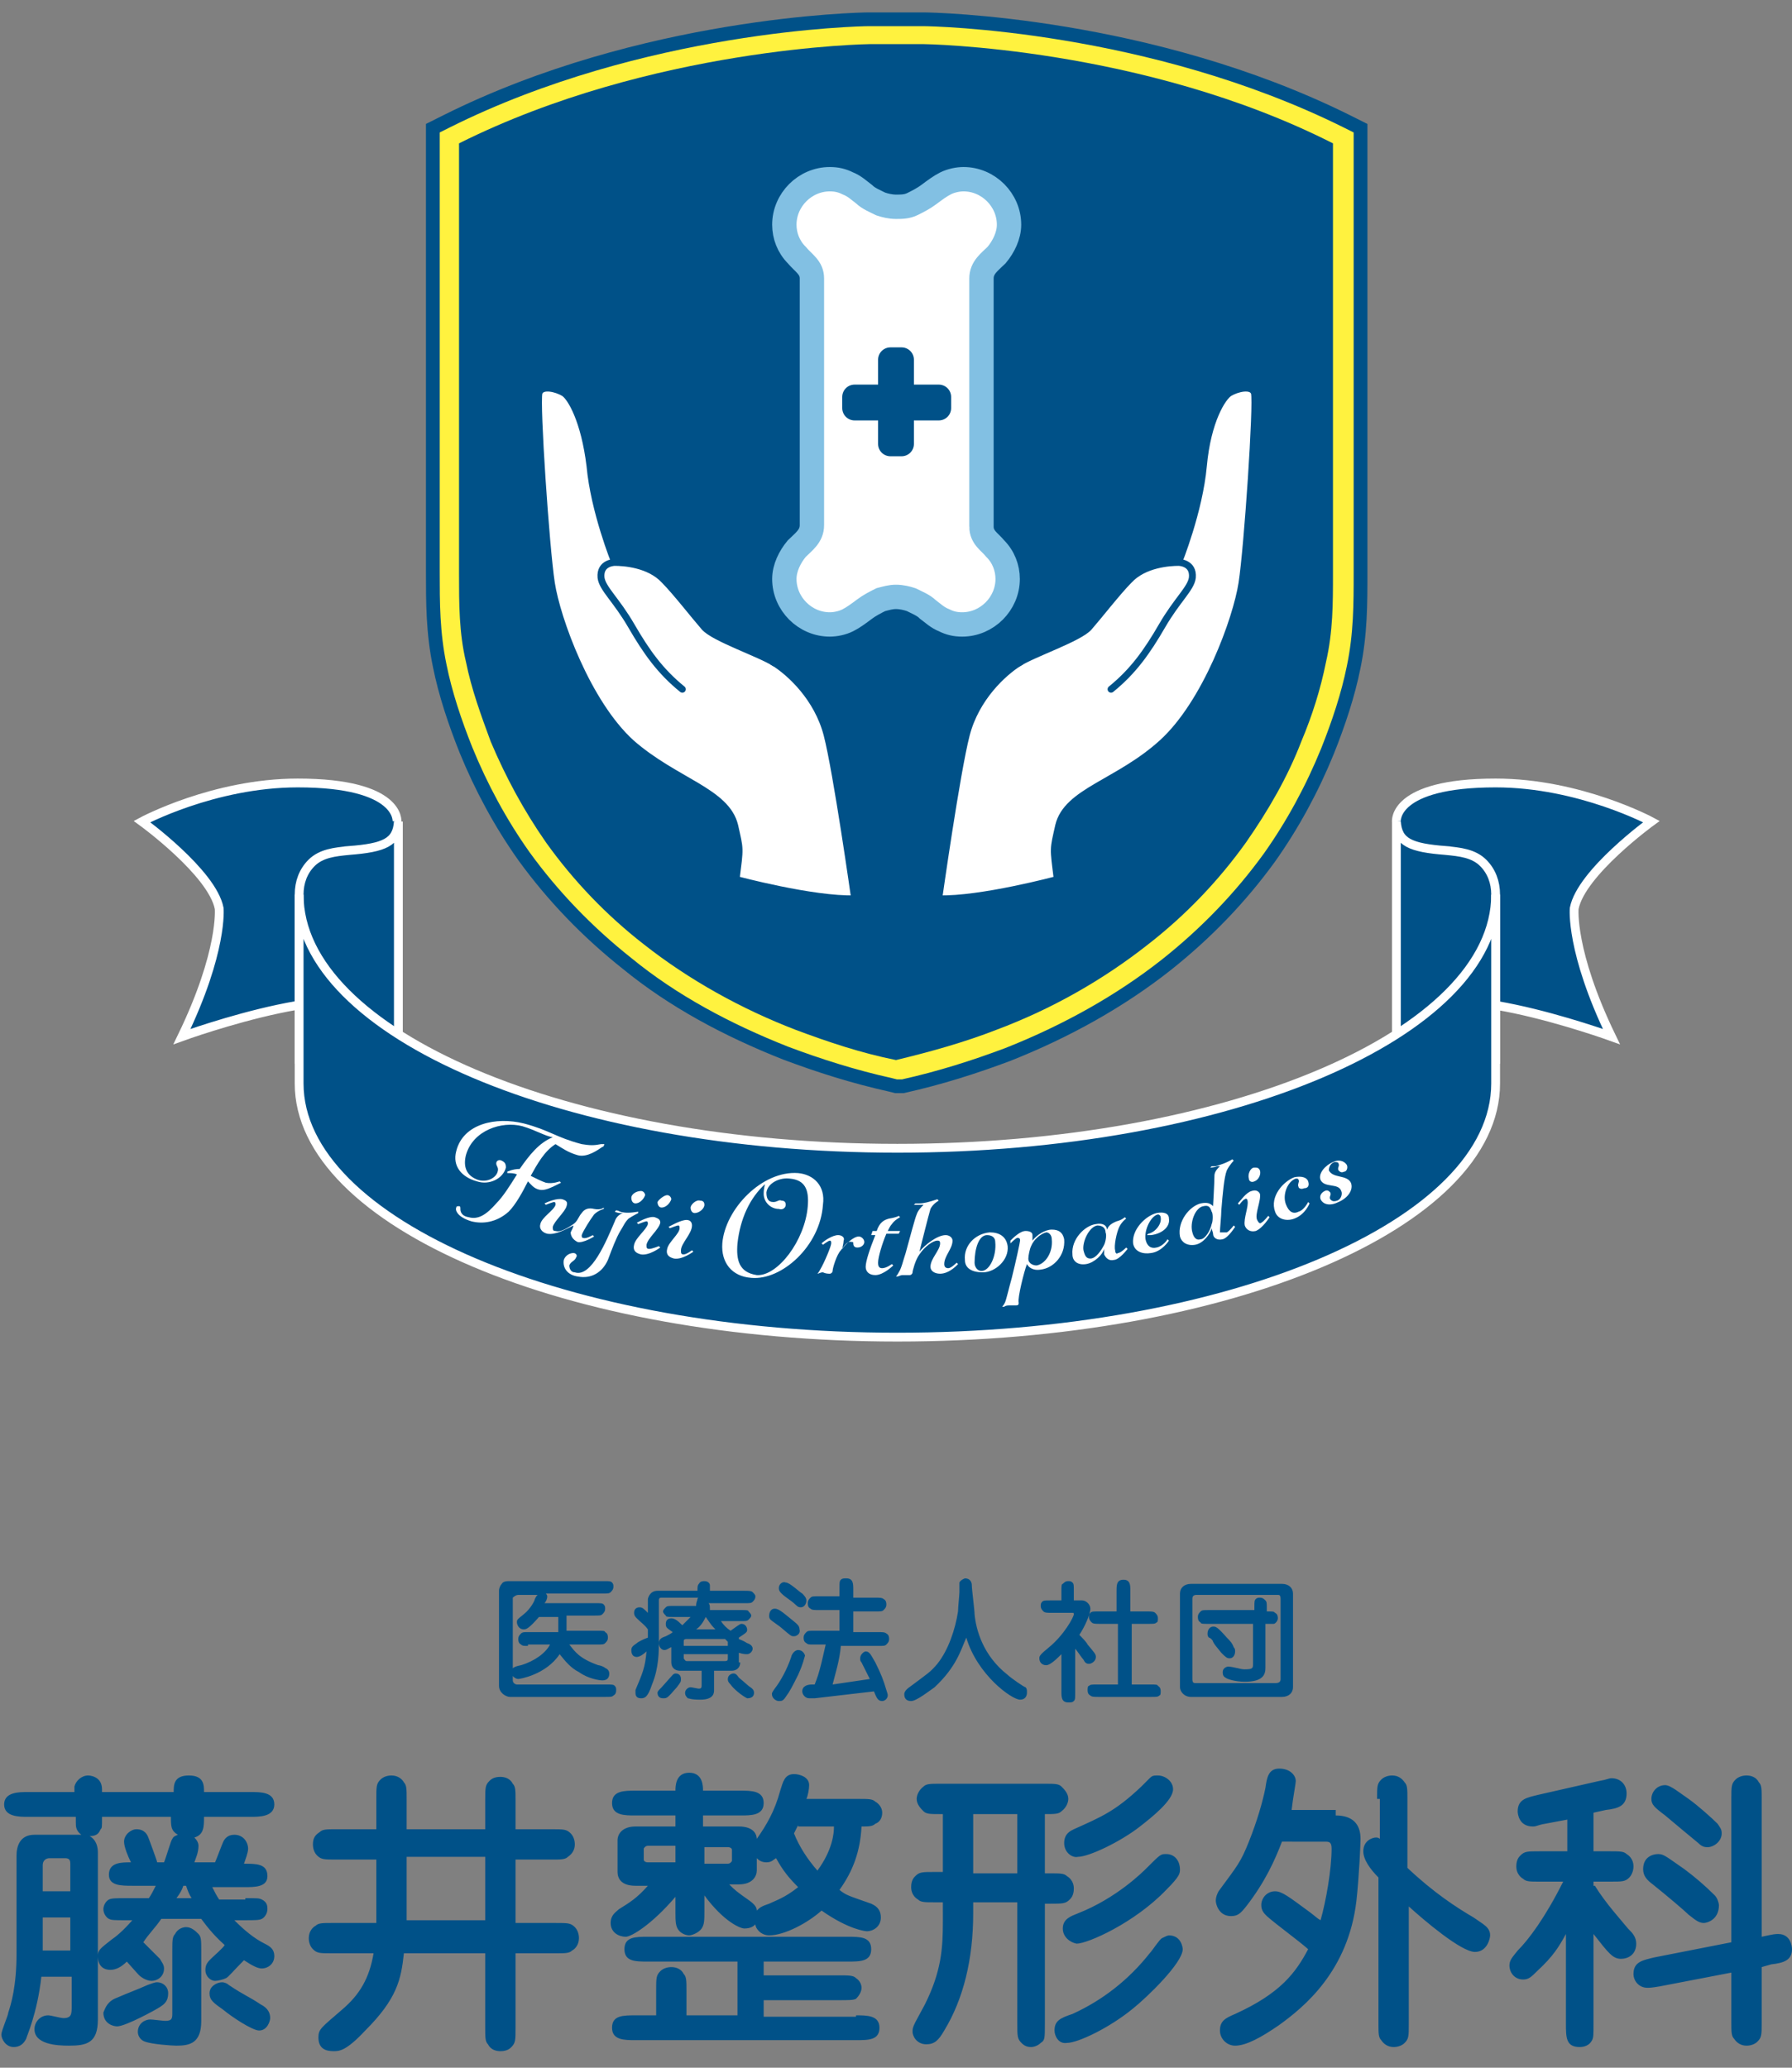
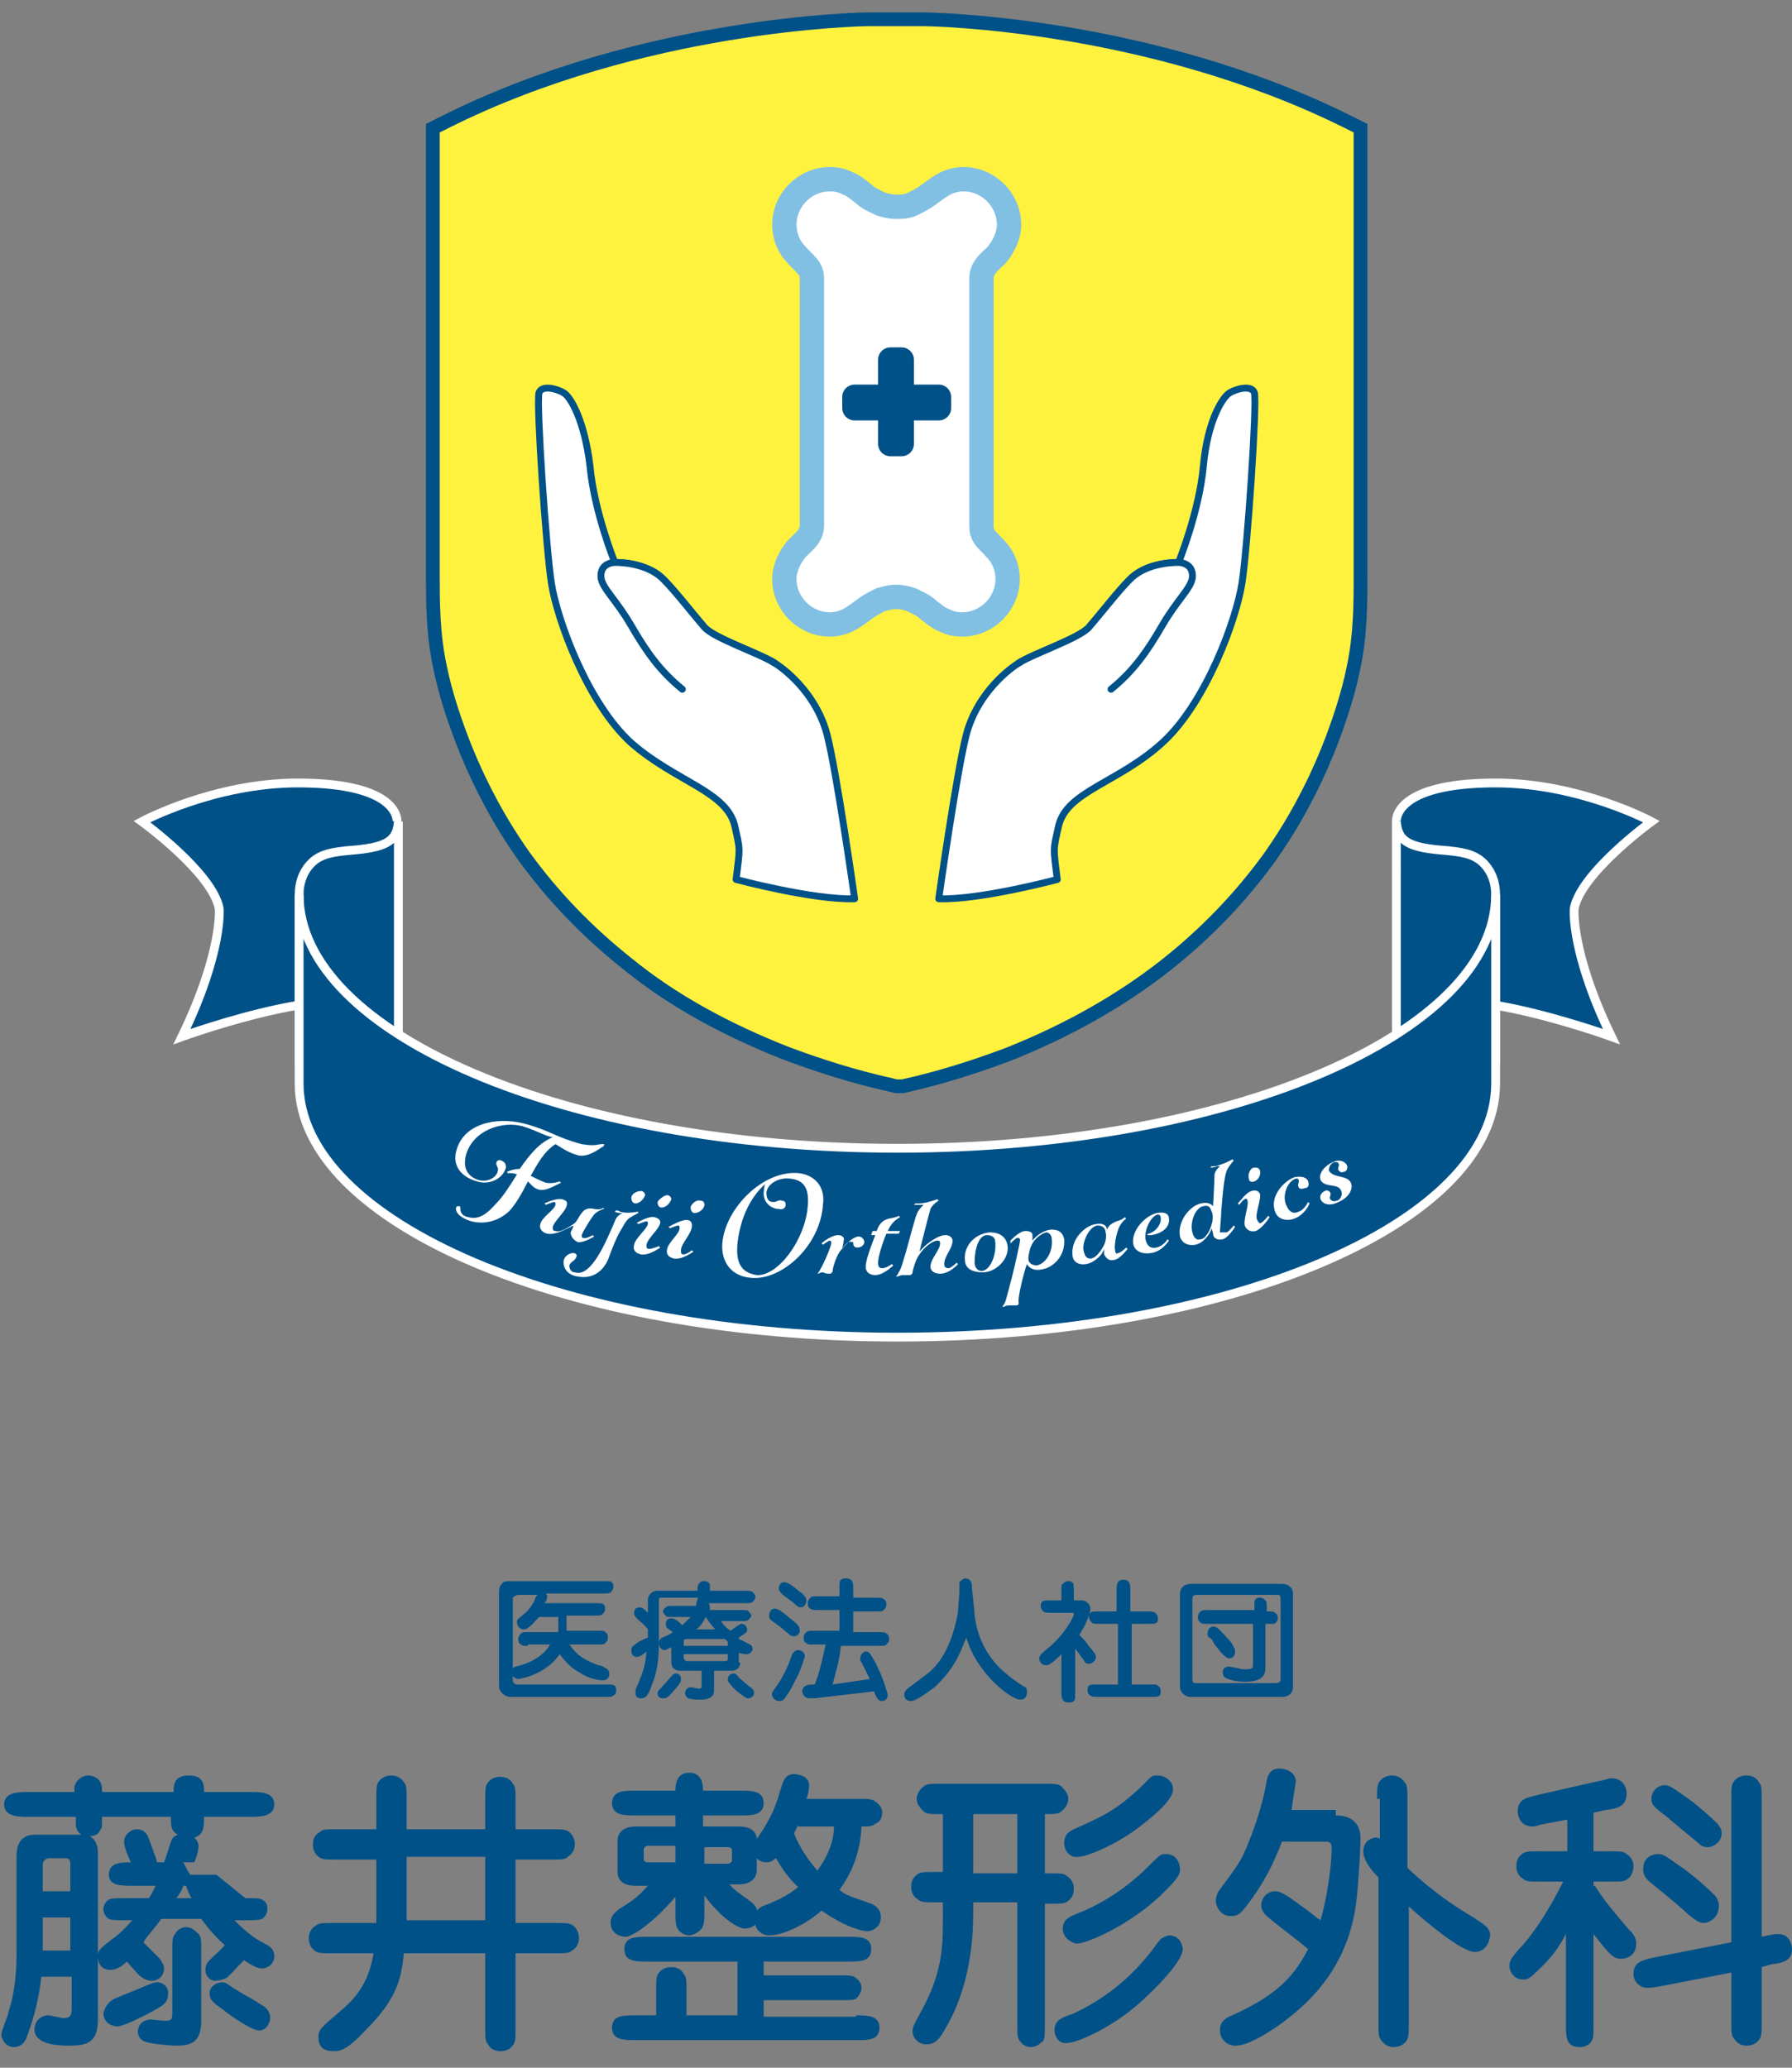
<svg xmlns="http://www.w3.org/2000/svg" version="1.1" id="レイヤー_1" x="0" y="0" viewBox="0 0 130 150" style="enable-background:new 0 0 130 150" xml:space="preserve">
  <rect x="0" y="0" width="130" height="150" fill="#808080" stroke="none" />
  <style>.st1{fill:#005188}.st2,.st4{stroke-miterlimit:10}.st2{fill:#fff;stroke:#005188;stroke-width:.5;stroke-linecap:round;stroke-linejoin:round}.st4{fill:#005188;stroke:#fff;stroke-width:.64}.st5{fill:#fff}</style>
  <path d="M64.6 78.7c-2.7-.6-5.2-1.4-7.6-2.3-4.3-1.7-8.2-3.8-11.5-6.5-2.9-2.3-5.4-4.9-7.5-7.8-1.7-2.4-3.1-5-4.2-7.7-.8-2-1.5-4.1-1.9-6.1-.5-2.4-.5-4.6-.5-6.8V9.3l1-.5c14.2-7.1 30-7.4 30.6-7.4h4c.7 0 16.4.3 30.7 7.4l1 .5v32.3c0 2.2 0 4.4-.5 6.8-.4 2-1.1 4.1-1.9 6.1-1.1 2.7-2.5 5.3-4.2 7.7-2.1 2.9-4.6 5.5-7.5 7.8-3.3 2.6-7.2 4.8-11.5 6.5-2.4.9-4.9 1.7-7.6 2.3H65l-.4-.1z" style="fill:#fff23f;stroke:#005188;stroke-width:.999;stroke-miterlimit:10" />
-   <path class="st1" d="M67 3.2h-3.9s-15.8.2-29.8 7.2v31.2c0 2.2 0 4.3.5 6.4.4 2 1.1 3.9 1.8 5.8 1.1 2.6 2.4 5 4 7.3 2 2.8 4.4 5.3 7.1 7.4 3.3 2.6 7.1 4.7 11 6.2 2.4.9 4.8 1.7 7.3 2.2 2.5-.6 5-1.3 7.3-2.2 4-1.5 7.7-3.6 11-6.2 2.7-2.1 5.1-4.6 7.1-7.4 1.6-2.3 3-4.7 4-7.3.8-1.9 1.4-3.8 1.8-5.8.5-2.2.5-4.2.5-6.4V10.4C82.9 3.4 67 3.2 67 3.2z" />
  <path class="st2" d="M62 65.2s-1.3-9.2-2-11.9c-.7-2.7-2.7-4.5-3.8-5.2-1.1-.7-4.4-1.8-5.1-2.6s-2.1-2.6-2.9-3.4c-1.1-1.2-3-1.3-3.6-1.3 0 0-1.5-3.7-1.8-7-.4-3.3-1.4-5-1.9-5.3-.5-.3-1.6-.6-1.8 0-.2.8.5 11.2.9 13.8s2.6 8.7 5.8 11.6c3.2 2.8 6.9 3.5 7.5 6 .4 1.8.4 1.5.1 3.9 0 0 5.6 1.5 8.6 1.4z" />
  <path class="st2" d="M56.2 48.1c-1.1-.7-4.4-1.8-5.1-2.6s-2.1-2.6-2.9-3.4c-1.1-1.2-3-1.3-3.6-1.3 0 0-1.1 0-1 1.1.1.8 1.1 1.6 2.2 3.5s2.1 3.3 3.7 4.6m18.6 15.2s1.3-9.2 2-11.9c.7-2.7 2.7-4.5 3.8-5.2 1.1-.7 4.4-1.8 5.1-2.6.7-.8 2.1-2.6 2.9-3.4 1.1-1.2 3-1.3 3.6-1.3 0 0 1.5-3.7 1.8-7s1.4-5 1.9-5.3c.5-.3 1.6-.6 1.8 0 .2.8-.5 11.2-.9 13.8s-2.6 8.7-5.8 11.6-6.9 3.5-7.5 6c-.4 1.8-.4 1.5-.1 3.9 0 0-5.6 1.5-8.6 1.4z" />
  <path class="st2" d="M73.9 48.1c1.1-.7 4.4-1.8 5.1-2.6.7-.8 2.1-2.6 2.9-3.4 1.1-1.2 3-1.3 3.6-1.3 0 0 1.1 0 1 1.1-.1.8-1.1 1.6-2.2 3.5s-2.1 3.3-3.7 4.6" />
  <path d="M71.2 38.2v-18c0-.8.6-1.2 1.1-1.7.5-.6.9-1.4.9-2.2 0-1.8-1.5-3.3-3.3-3.3-.4 0-.9.1-1.3.3-.4.2-.8.5-1.2.8-.4.3-.8.5-1.2.7-.4.2-.8.2-1.2.2-.4 0-.8-.1-1.1-.2-.4-.2-.9-.4-1.2-.7-.4-.3-.7-.6-1.2-.8-.4-.2-.8-.3-1.3-.3-1.8 0-3.3 1.5-3.3 3.3 0 .8.3 1.6.9 2.2.5.6 1.1.9 1.1 1.7v17.9c0 .8-.6 1.2-1.1 1.7-.5.6-.9 1.4-.9 2.2 0 1.8 1.5 3.3 3.3 3.3.4 0 .9-.1 1.3-.3.4-.2.8-.5 1.2-.8.4-.3.8-.5 1.2-.7.4-.1.7-.2 1.1-.2.4 0 .8.1 1.1.2.4.2.9.4 1.2.7.4.3.7.6 1.2.8.4.2.8.3 1.3.3 1.8 0 3.3-1.5 3.3-3.3 0-.8-.3-1.6-.9-2.2-.4-.5-1-.8-1-1.6z" style="fill:#fff;stroke:#82c0e3;stroke-width:1.767;stroke-miterlimit:10" />
  <path class="st1" d="M65.4 33.1h-.8c-.5 0-.9-.4-.9-.9v-6.1c0-.5.4-.9.9-.9h.8c.5 0 .9.4.9.9v6.1c0 .5-.4.9-.9.9z" />
-   <path class="st1" d="M61.1 29.6v-.8c0-.5.4-.9.9-.9h6.1c.5 0 .9.4.9.9v.8c0 .5-.4.9-.9.9H62c-.5 0-.9-.4-.9-.9zM17.8 137.7c.9 0 1 0 1.2.1.4.2.4.5.4.7 0 .3-.2.6-.4.7-.2.1-.5.1-1.2.1H17c.7.7 1.4 1.3 2.2 1.7.4.2.7.4.7.9 0 .6-.5.9-.9.9-.3 0-.7-.2-1.3-.6-.8.8-1.1 1.2-1.3 1.3-.2.1-.6.2-.8.2-.3 0-.7-.3-.7-.8 0-.4.2-.6.4-.8.2-.2.9-.8 1-1-.9-.8-1.4-1.5-1.7-1.9h-2.9c-.4.6-1 1.2-1.3 1.7l1.2 1.2c.1.2.3.4.3.7 0 .6-.5.9-.9.9s-.8-.3-.9-.4c-.2-.2-.8-.9-.9-1-.4.4-.8.6-1.2.6-.4 0-.9-.2-.9-1 0-.4.1-.5 1-1.2.3-.2.8-.6 1.5-1.4h-.4c-.9 0-1.1 0-1.3-.1-.2-.1-.4-.4-.4-.7 0-.3.2-.6.4-.7.2-.1.5-.1 1.3-.1h1.6c.2-.3.3-.5.5-.9H9.6c-.8 0-1.7 0-1.7-.8 0-.9.9-.9 1.6-.9-.2-.4-.5-1.1-.5-1.5 0-.5.5-.9.9-.9.6 0 .8.4.9.7 0 0 .6 1.6.6 1.7h.5c.2-.5.5-1.6.6-1.7.1-.2.2-.2.4-.3-.5-.3-.5-.6-.5-1.3h-5c0 .8 0 .8-.1.9-.1.2-.2.5-.8.5.2.1.6.4.6 1.2v12.1c0 1.7-.8 1.9-2.1 1.9-.9 0-2.5-.1-2.5-1.2 0-.5.4-1 1-1 .2 0 .9.2 1.1.2.6 0 .6-.3.6-.9v-2.1H3c-.3 2.7-1.1 4.4-1.1 4.5-.2.4-.5.6-.9.6-.6 0-.9-.6-.9-.9 0-.3.5-1.4.5-1.6.2-.6.6-1.9.6-4.3v-7.1c0-.6.2-1.5 1.3-1.5h3.4c-.4-.3-.4-.6-.4-.9v-.4H2c-.6 0-1.7 0-1.7-.9s1.1-.9 1.7-.9h3.4v-.4c.1-.4.5-.8 1-.8 0 0 1 0 1 1v.2h5.2c0-.5 0-1.2 1.1-1.2s1.1.7 1.1 1.2h3.4c.7 0 1.7 0 1.7.9s-1.1.9-1.7.9h-3.4c0 .7 0 1.3-.7 1.5.2.2.3.4.3.6 0 .5-.2.9-.3 1.2h1.5c.1-.2.5-1.3.6-1.5.1-.2.3-.5.8-.5.7 0 1 .6 1 1 0 .3-.2.8-.3 1.1.9 0 1.7 0 1.7.9 0 .8-.9.8-1.7.8h-2.3c.2.4.3.6.5.9h1.9zm-12.7-.5v-2c0-.3-.1-.4-.4-.4H3.6c-.3 0-.5.2-.5.5v1.9h2zm0 4.3v-2.4h-2v2.4h2zm3.2 3.5c1.4-.6 1.5-.6 2.4-1 .3-.1.5-.2.7-.2.4 0 .8.3.8.8 0 .6-.3.8-.6 1-.3.2-2.5 1.4-3.1 1.4-.3 0-1-.2-1-1 .1-.2.2-.7.8-1zm6.3 1.6c0 1.6-.8 1.8-1.8 1.8-.3 0-1.8-.1-2.3-.3-.3-.1-.5-.4-.5-.7 0-.6.5-.9.9-.9.2 0 .9.1 1.1.1.5 0 .5-.2.5-.6v-4.5c0-.7 0-1 .2-1.2.2-.4.6-.5.8-.5.4 0 .7.3.9.5.2.2.2.5.2 1.2v5.1zm-.7-8.9c-.2-.3-.3-.6-.4-.9h-.2c-.1.3-.2.5-.5.9h1.1zm2.2 6.1c.2 0 .4.1.5.2 1.2.8 1.4.8 2.3 1.4.6.3.7.7.7 1 0 .2-.2.9-.8.9-.5 0-2-1-2.6-1.5-.7-.5-1-.7-1-1.2 0-.4.3-.6.5-.7.2-.1.4-.1.4-.1zm19.1-11.1v-2.1c0-.9 0-1.1.3-1.4.1-.1.3-.3.8-.3.3 0 .7.1.9.5.2.2.2.5.2 1.2v2.1H40c.9 0 1.1 0 1.4.3.2.2.3.5.3.8 0 .4-.2.7-.5.9-.2.2-.5.2-1.2.2h-2.6v4.6h2.9c.9 0 1.1 0 1.4.3.2.2.3.5.3.8 0 .5-.3.8-.5.9-.2.2-.5.2-1.2.2h-2.9v5.4c0 .9 0 1.1-.3 1.4-.1.1-.3.3-.8.3-.3 0-.7-.1-.9-.5-.2-.2-.2-.5-.2-1.2v-5.4h-5.9c-.2 1.9-.5 3.3-2.8 5.6-1.4 1.5-1.9 1.5-2.3 1.5-.6 0-1.1-.2-1.1-1 0-.6.2-.7 1.7-2 1.3-1.1 2-2.3 2.3-4.1h-3c-.9 0-1.1 0-1.4-.3-.2-.2-.3-.5-.3-.8 0-.5.3-.8.5-.9.2-.2.5-.2 1.2-.2h3.2v-4.6h-2.9c-.9 0-1.1 0-1.4-.3-.2-.2-.3-.5-.3-.8 0-.5.2-.7.5-.9.2-.2.5-.2 1.2-.2h2.9v-2.2c0-.9 0-1.1.3-1.4.2-.2.5-.3.8-.3.5 0 .8.3.9.5.2.2.2.5.2 1.2v2.2h5.7zm-5.7 2.1v4.5h5.7v-4.6h-5.7zm32.8-4.3c.7 0 1 0 1.2.2.2.1.5.4.5.8s-.2.7-.5.8c-.2.2-.5.2-1 .2-.1 1.8-.6 3.2-1.6 4.6.5.4.6.4 2.3 1 .2.1.7.3.7 1s-.6 1-1 1c-.1 0-1.3-.1-3.3-1.5-1 .9-2.7 1.8-3.8 1.8-.6 0-1-.5-1-.8-.1.1-.3.3-.8.3-.3 0-1.5-.5-2.9-2.4v1.1c0 .7 0 1-.2 1.3-.2.3-.7.5-.9.5-.2 0-.5-.1-.7-.3-.3-.3-.3-.7-.3-1.4v-1.1c-1.7 2-3.2 2.9-3.6 2.9-.5 0-1.1-.3-1.1-1 0-.6.4-.8.6-1 .8-.5 1.3-.8 2.1-1.7h-.9c-1.1 0-1.3-.6-1.3-1v-2.3c0-.5.4-1 1.3-1H49v-.8h-2.9c-.8 0-1.7 0-1.7-.9s.9-.9 1.7-.9H49c0-.3 0-1.3 1-1.3s1 1 1 1.3h2.7c.8 0 1.7 0 1.7.9s-.9.9-1.7.9H51v.8h2.6c1.1 0 1.3.6 1.3.9.7-1 1.3-2 1.7-3.5.2-.6.3-1.2 1-1.2.4 0 1.1.2 1.1.8 0 .3-.1.8-.2 1h3.8zm-.2 15.7c.8 0 1.7 0 1.7.9s-.8.9-1.7.9h-16c-.8 0-1.7 0-1.7-.9s.8-.9 1.7-.9h1.5v-1.8c0-.9 0-1.1.3-1.4.2-.2.5-.3.8-.3.3 0 .7.1.9.5.2.2.2.5.2 1.2v1.8h3.7v-3.9H47c-.9 0-1.7 0-1.7-.9s.8-.9 1.7-.9h14.5c.9 0 1.7 0 1.7.9s-.8.9-1.7.9h-6.1v1h5.4c.8 0 1.1 0 1.3.2.3.2.4.5.4.7 0 .3-.2.6-.4.8-.2.1-.5.1-1.3.1h-5.4v1.2h6.7zm-13.1-11v-1.3h-2c-.2 0-.3.2-.3.2v.8c0 .1.1.2.3.2h2zm2.1-1.3v1.3h1.7c.2 0 .3-.2.3-.2v-.8c0-.1-.1-.2-.3-.2h-1.7zm3.8 1.8c0 .4-.3 1-1.3 1h-.7c.4.4.5.5 1.5 1.2.4.3.5.5.5.7.2-.2.3-.3.9-.5.4-.2 1.1-.4 2.1-1.2-.7-.7-1.1-1.2-1.6-2.1-.2.1-.3.3-.7.3-.4 0-.6-.2-.7-.3v.9zm3-3.3-.3.6c.4 1 1 1.9 1.7 2.7 1.1-1.5 1.2-2.7 1.2-3.2h-2.6zm10.6-.8h-.3c-.7 0-1 0-1.2-.2-.2-.2-.5-.5-.5-.9 0-.2.1-.6.5-.9.2-.2.5-.2 1.2-.2h7.6c.7 0 1 0 1.2.2.2.2.5.5.5.9 0 .2-.1.6-.5.9-.2.2-.5.2-1.2.2v4.3h.4c.7 0 1 0 1.2.2.5.3.5.8.5.9 0 .5-.2.7-.3.8-.3.3-.5.3-1.4.3h-.4v8.7c0 1.1 0 1.2-.3 1.4-.2.2-.5.3-.7.3-.3 0-.5-.1-.7-.3-.3-.3-.3-.5-.3-1.4V138h-3.2v.8c0 3.3-.7 6.2-2.1 8.5-.4.7-.7 1-1.3 1-.7 0-1-.6-1-.9 0-.2 0-.3.2-.7.1-.2.6-1.1.7-1.3 1.2-2.4 1.3-4.1 1.3-6V138h-.6c-.7 0-1 0-1.2-.2-.5-.3-.5-.8-.5-.9 0-.5.2-.7.3-.8.3-.3.5-.3 1.4-.3h.6v-4.2zm5.3 0h-3.2v4.3h3.2v-4.3zm2.7 15.7c0-.7.4-.9 1.3-1.2 2.2-1 4.1-2.5 5.6-4.4.2-.2.7-1 .9-1.1.2-.1.4-.2.5-.2.9 0 1 .9 1 1 0 1-2.6 3.5-3.6 4.3-1.7 1.4-4 2.5-4.8 2.5-.6.1-.9-.5-.9-.9zm.6-7.4c0-.7.6-.9 1.1-1.1 2.8-1.1 4.7-3 5-3.3 1-1 1-1 1.4-1 .7 0 1 .6 1 1.1 0 .3 0 .5-1 1.5-2.3 2.4-5.7 3.9-6.5 3.9-.5-.1-1-.5-1-1.1zm.1-6.2c0-.7.5-.9.7-1 2-.9 3-1.3 4.9-3.1l.6-.6c.2-.2.3-.2.6-.2.5 0 1.1.4 1.1 1 0 .8-1.5 2-2.4 2.7-1.4 1.1-3.7 2.2-4.5 2.2-.4.1-1-.3-1-1zm19.7-2c1.2 0 1.8.6 1.8 1.7 0 .3-.1 2.7-.3 4.5-.6 5.1-3.8 7.7-5.6 9-1.3.9-2.4 1.5-3.2 1.5-.6 0-1.1-.5-1.1-1.1 0-.7.4-.9 1.1-1.2 3.3-1.5 4.4-3 5.3-4.7-.8-.7-2.2-1.7-3-2.4-.2-.2-.4-.4-.4-.8 0-.5.4-1 1-1 .5 0 1 .4 2.5 1.5.4.3.6.5.8.6.4-1.4.8-3.7.8-5.2 0-.5-.2-.5-.5-.5H93c-.5 1.3-1.2 2.9-2.6 4.7-.4.5-.6.7-1.1.7-.9 0-1.1-.9-1.1-1.1 0-.3.1-.5.2-.7 1.4-1.9 1.6-2.1 2.2-3.6.6-1.5 1-2.9 1.2-3.9.1-.7.2-1.4 1-1.4s1.2.5 1.2.9c0 .2-.2 1.2-.3 2.1h3.2zm3-1.2c0-.9 0-1.1.3-1.4.2-.2.5-.3.8-.3.4 0 .7.2.9.5.2.2.2.5.2 1.2v5c1.9 1.8 3.6 2.9 4.8 3.6.7.5 1.2.7 1.2 1.3 0 .2-.2 1.2-1.1 1.2-1 0-3.7-2.3-4.8-3.3v8.5c0 .9 0 1.1-.3 1.4-.2.2-.5.3-.8.3-.4 0-.7-.2-.9-.5-.2-.2-.2-.5-.2-1.2v-10.6c-.6-.6-1.1-1.3-1.1-1.9 0-.8.7-1 .9-1 .1 0 .2 0 .3.1v-2.9zm15.8 6.3c.8 1.3 2 2.6 2.4 3.1.3.3.6.6.6 1.1 0 .8-.6 1.1-1.1 1.1-.6 0-.9-.4-2-1.8v6.5c0 .8 0 1-.1 1.2-.2.4-.6.5-.9.5-1 0-1-.7-1-1.7v-6.5c-.5.9-.9 1.6-2.1 2.7-.4.4-.6.6-1 .6-.7 0-1-.6-1-1s.2-.6.6-1.1c.8-.8 2-2.4 3.3-5h-1.7c-.7 0-1 0-1.2-.2-.5-.3-.5-.8-.5-.9 0-.5.2-.7.3-.8.3-.3.5-.3 1.4-.3h2V132l-1.6.3c-.6.1-.6.2-.9.2-1 0-1.1-.9-1.1-1.1 0-.9.7-1 1.5-1.2l4.4-1c.6-.1.7-.2.9-.2.7 0 1.1.5 1.1 1.1 0 .9-.6 1.1-1.5 1.2l-.9.2v2.8h1.2c.7 0 1 0 1.2.2.5.3.5.8.5.9 0 .4-.2.7-.3.8-.3.3-.5.3-1.4.3h-1.2v.3zm12.1 5.9v4c0 .9 0 1.1-.3 1.4-.2.2-.5.3-.8.3-.4 0-.7-.2-.9-.5-.2-.2-.2-.5-.2-1.2v-3.6l-5.2 1c-.6.1-.7.1-.9.1-.6 0-1-.5-1-1 0-.9.7-1 1.5-1.2l5.6-1.1v-10.4c0-.9 0-1.1.3-1.4.2-.2.5-.3.8-.3.3 0 .7.1.9.5.2.2.2.5.2 1.2v10c.9-.2 1-.2 1.2-.2.9 0 1 .9 1 1.1 0 .8-.6 1-1.5 1.1l-.7.2zm-4.2-3.2c-.4 0-.7-.3-1.1-.6-.3-.3-1.6-1.4-2.6-2.2-.4-.3-.7-.6-.7-1.1 0-.9.7-1.1 1.1-1.1.4 0 .6.2 1.9 1.1.8.6 1.5 1.2 2.2 1.9.2.2.3.6.3.7 0 1.1-.9 1.3-1.1 1.3zm.3-5.5c-.2 0-.4 0-.7-.3-1.1-.9-1.2-1-2.4-2-.8-.6-1-.8-1-1.2 0-.5.4-1 1-1 .4 0 1.1.6 1.7 1 .7.5 1.7 1.4 2.1 1.8.2.3.3.4.3.7 0 .6-.6 1-1 1zm-85.6-14.6c-.3 0-.4 0-.5-.1-.2-.1-.2-.3-.2-.4 0-.2.1-.3.2-.4.1-.1.2-.1.5-.1h2.2v-1.1h-1.4c-.7.8-.9.9-1.1.9-.4 0-.5-.4-.5-.5 0-.2 0-.2.5-.6.5-.4.8-1 .8-1.1.1-.2.1-.2.2-.3h-1.4c-.2 0-.4.2-.4.2v6c0 .2.2.3.3.3H44c.4 0 .5 0 .6.1.1.1.1.2.1.3 0 .1 0 .3-.2.4-.1.1-.2.1-.6.1H37c-.3 0-.8-.3-.8-.8v-6.9c0-.2.1-.4.2-.5.1-.2.4-.2.6-.2h6.8c.4 0 .5 0 .6.1.1.1.1.2.1.3 0 .2-.1.3-.2.4-.1.1-.2.1-.6.1h-4.1c.1.1.1.2.1.2 0 .2-.1.4-.2.5h3.7c.4 0 .5 0 .6.1.1.1.1.2.1.3 0 .2-.1.3-.2.4-.1.1-.2.1-.6.1h-2v1.1h2.3c.3 0 .5 0 .5.1.2.1.2.3.2.4 0 .2-.1.3-.2.4-.1.1-.2.1-.6.1h-2c.4.5.7 1 2.1 1.5.1 0 .4.1.5.2 0 0 .3.1.3.4 0 .1 0 .5-.5.5-.2 0-1-.1-1.7-.6-.6-.3-1-.8-1.4-1.3-1 1.5-2.9 1.8-3 1.8-.2 0-.5-.2-.5-.5s.2-.4.7-.5c1-.3 1.8-.9 2.1-1.5h-1.6zm15.4 1.2c0 .4-.3.6-.6.6h-1.3v1.4c0 .2 0 .7-1 .7-.7 0-.8-.1-.9-.1-.1-.1-.2-.2-.2-.4s.2-.4.4-.4c.1 0 .5.1.6.1.2 0 .2-.1.2-.3v-1h-1.6c-.3 0-.6-.2-.6-.6v-1.1c-.1 0-.3.2-.5.2s-.4-.2-.4-.5.2-.4.5-.5c.2-.1.4-.2.5-.3-.4-.3-.5-.3-.5-.6s.2-.4.4-.4.4.1.8.5l.6-.6h-1.3c-.3 0-.5 0-.5-.1-.1-.1-.2-.2-.2-.3 0-.1.1-.2.2-.3.1-.1.2-.1.6-.1h1.6c0-.3.1-.4.1-.5 0 0 0-.1.1-.1H48c-.1 0-.2 0-.2.2v2.8c0 .9 0 2.1-.5 3.3-.3.9-.5 1-.8 1-.4 0-.4-.3-.4-.4v-.2c.5-1.2.7-1.6.8-2.8-.2.2-.5.4-.7.4-.4 0-.4-.4-.4-.5 0-.2.1-.3.4-.5.1-.1.5-.3.8-.4v-.6c-.3-.4-.4-.4-.8-.8-.1-.1-.2-.2-.2-.4s.1-.4.4-.4c.2 0 .3.1.6.4v-1s.1-.6.7-.6h2.9c0-.3 0-.4.1-.5.1-.2.3-.2.4-.2.3 0 .4.2.4.3v.4H54c.3 0 .5 0 .6.1.1.1.2.2.2.3 0 .2-.1.3-.2.4-.1.1-.2.1-.6.1h-2.6c.1.1.1.2.1.5h2.3c.3 0 .5 0 .5.1.1.1.2.2.2.3 0 .1-.1.2-.2.3-.1.1-.2.1-.5.1h-1.5c.2.3.4.5.7.7.7-.5.7-.5.8-.5.3 0 .4.3.4.4 0 .2 0 .2-.6.6v.1c.2.1.3.1.6.3 0 0 .4.1.4.4 0 .2-.2.4-.4.4-.1 0-.3 0-.6-.1v.7zm-5.7 1.8c.1-.1.7-.8.8-.9.1-.1.2-.1.2-.1.3 0 .4.2.4.4s0 .2-.3.6c-.7.8-.7.8-1 .8-.3 0-.4-.2-.4-.4 0-.1.1-.2.3-.4zm4.8-3.3-.2-.2h-2.8c-.2 0-.2.1-.2.2v.3h3.2v-.3zm0 .9h-3.2v.3s.1.2.2.2h2.8c.2 0 .2-.1.2-.2v-.3zm-.9-1.8c-.2-.2-.3-.3-.7-.9-.2.4-.4.7-.7.9h1.4zm1.1 4c-.2-.2-.2-.3-.2-.4 0-.3.3-.4.4-.4.1 0 .2 0 .4.3 0 0 .6.5.7.6.3.2.4.3.4.5 0 .4-.4.4-.5.4-.4-.2-1-.7-1.2-1zm4.6-3.5c-.2 0-.2 0-.9-.6-.1-.1-.7-.5-.8-.6-.1-.1-.1-.2-.1-.3 0-.2.1-.5.4-.5.2 0 .4.1 1 .6s.8.6.8.9c.1.3-.2.5-.4.5zm.3 2.8c-.4.8-.6 1.2-.9 1.6-.2.3-.3.3-.5.3s-.5-.2-.5-.5c0-.1 0-.1.2-.4.4-.5.9-1.4 1.2-2.3 0-.1.2-.5.5-.5.4 0 .5.4.5.4-.1.3-.1.5-.5 1.4zm.3-5.9c.1.1.3.3.3.5 0 .3-.2.5-.4.5-.1 0-.2 0-.4-.2-.3-.3-.7-.5-1-.8-.1-.1-.2-.2-.2-.4 0-.3.3-.5.5-.4.3 0 1 .7 1.2.8zm4.9 6.2-.6-1.2c-.1-.1-.1-.2-.1-.3 0-.3.3-.5.4-.5.3 0 .4.3.7.8.4.8.6 1.3.8 2 .1.3.1.3.1.4 0 .2-.2.4-.4.4-.3 0-.4-.2-.6-.7l-4.3.5h-.4c-.3 0-.5-.3-.5-.5 0-.4.4-.5.7-.5h.2c.2-.5.3-.8.5-1.6.1-.4.2-.9.3-1.3H59c-.3 0-.4 0-.5-.1-.2-.1-.2-.3-.2-.4 0-.2.1-.3.2-.4.1-.1.2-.1.6-.1h1.8v-1.5h-1.5c-.3 0-.5 0-.6-.1-.2-.1-.2-.3-.2-.4 0-.2.1-.3.2-.4.1-.1.2-.1.6-.1h1.5v-.6c0-.4 0-.5.1-.6.1-.1.2-.1.4-.1.5 0 .5.4.5.8v.6h1.6c.3 0 .5 0 .6.1.2.1.2.3.2.4 0 .2-.1.3-.2.4-.1.1-.2.1-.6.1h-1.6v1.5h1.8c.3 0 .5 0 .6.1.2.1.2.3.2.4 0 .2-.1.3-.2.4-.1.1-.2.1-.6.1H61c-.1 1.1-.4 2-.6 2.8l2.7-.4zm4.7.6c-.3.2-1.3 1-1.7 1-.5 0-.5-.4-.5-.5 0-.2.2-.4.5-.6 1.2-.9 1.4-1 1.9-1.6.8-1 1.3-2.5 1.5-3.8 0-.3.1-1.2.1-1.4v-.7c.1-.2.4-.3.4-.3.4 0 .5.3.5.5 0 .3.2 1.8.2 2.1.1 1.1.6 3 2.4 4.4.2.2 1.2.9 1.3.9.1.1.1.2.1.4s-.1.5-.5.5c-.6 0-3.1-1.8-3.9-4.5-.4.9-.7 2.1-2.3 3.6zM77 120c-.3.3-.8.8-1.1.8-.3 0-.5-.2-.5-.5 0-.2.1-.3.7-.8 1.1-.9 1.8-2.2 1.8-2.4 0-.1 0-.1-.2-.1h-1.4c-.3 0-.5 0-.6-.1-.1-.1-.2-.2-.2-.4 0-.1 0-.2.1-.3.1-.1.2-.1.6-.1h.8v-.7c0-.3 0-.5.1-.5.1-.1.2-.2.4-.2.1 0 .2 0 .3.1.1.1.1.2.1.6v.7h.6c.3 0 .6.3.6.6 0 .4-.4 1.3-.8 1.9.2.2.5.5.6.7.5.6.6.7.6.9 0 .3-.3.5-.5.5s-.3-.1-.4-.3c-.1-.1-.5-.7-.6-.8v3.2c0 .4 0 .5-.1.6-.1.1-.2.1-.4.1-.5 0-.5-.4-.5-.8V120zm4.1 2.2v-4.4h-1.3c-.3 0-.5 0-.6-.1-.1-.1-.2-.2-.2-.4 0-.1 0-.2.1-.3.1-.1.2-.1.6-.1H81v-1.5c0-.4 0-.8.5-.8s.5.4.5.8v1.5h1.2c.3 0 .5 0 .6.1.1.1.2.2.2.4 0 .1 0 .3-.1.3-.1.1-.2.1-.6.1h-1.2v4.4h1.4c.3 0 .5 0 .5.1.2.1.2.3.2.4 0 .1 0 .3-.1.3-.1.1-.2.1-.6.1h-3.8c-.3 0-.5 0-.6-.1-.2-.1-.2-.3-.2-.4 0-.1 0-.3.1-.3.1-.1.2-.1.6-.1h1.5zm4.5-6.6c0-.4.3-.7.8-.7H93c.5 0 .8.3.8.7v6.8c0 .4-.3.7-.8.7h-6.6c-.5 0-.8-.4-.8-.7v-6.8zm1.2.1c-.3 0-.3.2-.3.3v5.8c0 .3.1.3.3.3h5.7c.3 0 .4-.1.4-.3V116c0-.3-.1-.3-.2-.3h-5.9zm5 5.3c0 .5-.2 1-1.5 1-.7 0-1.3-.2-1.4-.3-.2-.1-.2-.3-.2-.4 0-.3.3-.4.4-.4 0 0 .2 0 .6.1.1 0 .3.1.6.1.6 0 .6-.1.6-.4v-2.9h-3.3c-.3 0-.5 0-.5-.1-.2-.1-.2-.3-.2-.4 0-.2.1-.3.2-.4.1-.1.2-.1.6-.1H91v-.2c0-.4 0-.5.1-.6.1-.1.2-.1.3-.1.2 0 .3.1.4.2.1.1.1.2.1.6v.2c.5 0 .5 0 .6.1.2.1.2.3.2.4 0 .2-.2.4-.3.4h-.6v3.2zm-2.6-.7c-.2 0-.3-.1-.6-.4-.4-.5-.5-.6-.6-.8 0-.1-.2-.3-.3-.3-.1-.1-.1-.2-.1-.3 0-.3.2-.5.4-.5s.3 0 1 .8c.2.2.4.4.5.7.1.1.1.2.1.3 0 .2-.1.5-.4.5z" />
+   <path class="st1" d="M61.1 29.6v-.8c0-.5.4-.9.9-.9h6.1c.5 0 .9.4.9.9v.8c0 .5-.4.9-.9.9H62c-.5 0-.9-.4-.9-.9zM17.8 137.7c.9 0 1 0 1.2.1.4.2.4.5.4.7 0 .3-.2.6-.4.7-.2.1-.5.1-1.2.1H17c.7.7 1.4 1.3 2.2 1.7.4.2.7.4.7.9 0 .6-.5.9-.9.9-.3 0-.7-.2-1.3-.6-.8.8-1.1 1.2-1.3 1.3-.2.1-.6.2-.8.2-.3 0-.7-.3-.7-.8 0-.4.2-.6.4-.8.2-.2.9-.8 1-1-.9-.8-1.4-1.5-1.7-1.9h-2.9c-.4.6-1 1.2-1.3 1.7l1.2 1.2c.1.2.3.4.3.7 0 .6-.5.9-.9.9s-.8-.3-.9-.4c-.2-.2-.8-.9-.9-1-.4.4-.8.6-1.2.6-.4 0-.9-.2-.9-1 0-.4.1-.5 1-1.2.3-.2.8-.6 1.5-1.4h-.4c-.9 0-1.1 0-1.3-.1-.2-.1-.4-.4-.4-.7 0-.3.2-.6.4-.7.2-.1.5-.1 1.3-.1h1.6c.2-.3.3-.5.5-.9H9.6c-.8 0-1.7 0-1.7-.8 0-.9.9-.9 1.6-.9-.2-.4-.5-1.1-.5-1.5 0-.5.5-.9.9-.9.6 0 .8.4.9.7 0 0 .6 1.6.6 1.7h.5c.2-.5.5-1.6.6-1.7.1-.2.2-.2.4-.3-.5-.3-.5-.6-.5-1.3h-5c0 .8 0 .8-.1.9-.1.2-.2.5-.8.5.2.1.6.4.6 1.2v12.1c0 1.7-.8 1.9-2.1 1.9-.9 0-2.5-.1-2.5-1.2 0-.5.4-1 1-1 .2 0 .9.2 1.1.2.6 0 .6-.3.6-.9v-2.1H3c-.3 2.7-1.1 4.4-1.1 4.5-.2.4-.5.6-.9.6-.6 0-.9-.6-.9-.9 0-.3.5-1.4.5-1.6.2-.6.6-1.9.6-4.3v-7.1c0-.6.2-1.5 1.3-1.5h3.4c-.4-.3-.4-.6-.4-.9v-.4H2c-.6 0-1.7 0-1.7-.9s1.1-.9 1.7-.9h3.4v-.4c.1-.4.5-.8 1-.8 0 0 1 0 1 1v.2h5.2c0-.5 0-1.2 1.1-1.2s1.1.7 1.1 1.2h3.4c.7 0 1.7 0 1.7.9s-1.1.9-1.7.9h-3.4c0 .7 0 1.3-.7 1.5.2.2.3.4.3.6 0 .5-.2.9-.3 1.2h1.5h-2.3c.2.4.3.6.5.9h1.9zm-12.7-.5v-2c0-.3-.1-.4-.4-.4H3.6c-.3 0-.5.2-.5.5v1.9h2zm0 4.3v-2.4h-2v2.4h2zm3.2 3.5c1.4-.6 1.5-.6 2.4-1 .3-.1.5-.2.7-.2.4 0 .8.3.8.8 0 .6-.3.8-.6 1-.3.2-2.5 1.4-3.1 1.4-.3 0-1-.2-1-1 .1-.2.2-.7.8-1zm6.3 1.6c0 1.6-.8 1.8-1.8 1.8-.3 0-1.8-.1-2.3-.3-.3-.1-.5-.4-.5-.7 0-.6.5-.9.9-.9.2 0 .9.1 1.1.1.5 0 .5-.2.5-.6v-4.5c0-.7 0-1 .2-1.2.2-.4.6-.5.8-.5.4 0 .7.3.9.5.2.2.2.5.2 1.2v5.1zm-.7-8.9c-.2-.3-.3-.6-.4-.9h-.2c-.1.3-.2.5-.5.9h1.1zm2.2 6.1c.2 0 .4.1.5.2 1.2.8 1.4.8 2.3 1.4.6.3.7.7.7 1 0 .2-.2.9-.8.9-.5 0-2-1-2.6-1.5-.7-.5-1-.7-1-1.2 0-.4.3-.6.5-.7.2-.1.4-.1.4-.1zm19.1-11.1v-2.1c0-.9 0-1.1.3-1.4.1-.1.3-.3.8-.3.3 0 .7.1.9.5.2.2.2.5.2 1.2v2.1H40c.9 0 1.1 0 1.4.3.2.2.3.5.3.8 0 .4-.2.7-.5.9-.2.2-.5.2-1.2.2h-2.6v4.6h2.9c.9 0 1.1 0 1.4.3.2.2.3.5.3.8 0 .5-.3.8-.5.9-.2.2-.5.2-1.2.2h-2.9v5.4c0 .9 0 1.1-.3 1.4-.1.1-.3.3-.8.3-.3 0-.7-.1-.9-.5-.2-.2-.2-.5-.2-1.2v-5.4h-5.9c-.2 1.9-.5 3.3-2.8 5.6-1.4 1.5-1.9 1.5-2.3 1.5-.6 0-1.1-.2-1.1-1 0-.6.2-.7 1.7-2 1.3-1.1 2-2.3 2.3-4.1h-3c-.9 0-1.1 0-1.4-.3-.2-.2-.3-.5-.3-.8 0-.5.3-.8.5-.9.2-.2.5-.2 1.2-.2h3.2v-4.6h-2.9c-.9 0-1.1 0-1.4-.3-.2-.2-.3-.5-.3-.8 0-.5.2-.7.5-.9.2-.2.5-.2 1.2-.2h2.9v-2.2c0-.9 0-1.1.3-1.4.2-.2.5-.3.8-.3.5 0 .8.3.9.5.2.2.2.5.2 1.2v2.2h5.7zm-5.7 2.1v4.5h5.7v-4.6h-5.7zm32.8-4.3c.7 0 1 0 1.2.2.2.1.5.4.5.8s-.2.7-.5.8c-.2.2-.5.2-1 .2-.1 1.8-.6 3.2-1.6 4.6.5.4.6.4 2.3 1 .2.1.7.3.7 1s-.6 1-1 1c-.1 0-1.3-.1-3.3-1.5-1 .9-2.7 1.8-3.8 1.8-.6 0-1-.5-1-.8-.1.1-.3.3-.8.3-.3 0-1.5-.5-2.9-2.4v1.1c0 .7 0 1-.2 1.3-.2.3-.7.5-.9.5-.2 0-.5-.1-.7-.3-.3-.3-.3-.7-.3-1.4v-1.1c-1.7 2-3.2 2.9-3.6 2.9-.5 0-1.1-.3-1.1-1 0-.6.4-.8.6-1 .8-.5 1.3-.8 2.1-1.7h-.9c-1.1 0-1.3-.6-1.3-1v-2.3c0-.5.4-1 1.3-1H49v-.8h-2.9c-.8 0-1.7 0-1.7-.9s.9-.9 1.7-.9H49c0-.3 0-1.3 1-1.3s1 1 1 1.3h2.7c.8 0 1.7 0 1.7.9s-.9.9-1.7.9H51v.8h2.6c1.1 0 1.3.6 1.3.9.7-1 1.3-2 1.7-3.5.2-.6.3-1.2 1-1.2.4 0 1.1.2 1.1.8 0 .3-.1.8-.2 1h3.8zm-.2 15.7c.8 0 1.7 0 1.7.9s-.8.9-1.7.9h-16c-.8 0-1.7 0-1.7-.9s.8-.9 1.7-.9h1.5v-1.8c0-.9 0-1.1.3-1.4.2-.2.5-.3.8-.3.3 0 .7.1.9.5.2.2.2.5.2 1.2v1.8h3.7v-3.9H47c-.9 0-1.7 0-1.7-.9s.8-.9 1.7-.9h14.5c.9 0 1.7 0 1.7.9s-.8.9-1.7.9h-6.1v1h5.4c.8 0 1.1 0 1.3.2.3.2.4.5.4.7 0 .3-.2.6-.4.8-.2.1-.5.1-1.3.1h-5.4v1.2h6.7zm-13.1-11v-1.3h-2c-.2 0-.3.2-.3.2v.8c0 .1.1.2.3.2h2zm2.1-1.3v1.3h1.7c.2 0 .3-.2.3-.2v-.8c0-.1-.1-.2-.3-.2h-1.7zm3.8 1.8c0 .4-.3 1-1.3 1h-.7c.4.4.5.5 1.5 1.2.4.3.5.5.5.7.2-.2.3-.3.9-.5.4-.2 1.1-.4 2.1-1.2-.7-.7-1.1-1.2-1.6-2.1-.2.1-.3.3-.7.3-.4 0-.6-.2-.7-.3v.9zm3-3.3-.3.6c.4 1 1 1.9 1.7 2.7 1.1-1.5 1.2-2.7 1.2-3.2h-2.6zm10.6-.8h-.3c-.7 0-1 0-1.2-.2-.2-.2-.5-.5-.5-.9 0-.2.1-.6.5-.9.2-.2.5-.2 1.2-.2h7.6c.7 0 1 0 1.2.2.2.2.5.5.5.9 0 .2-.1.6-.5.9-.2.2-.5.2-1.2.2v4.3h.4c.7 0 1 0 1.2.2.5.3.5.8.5.9 0 .5-.2.7-.3.8-.3.3-.5.3-1.4.3h-.4v8.7c0 1.1 0 1.2-.3 1.4-.2.2-.5.3-.7.3-.3 0-.5-.1-.7-.3-.3-.3-.3-.5-.3-1.4V138h-3.2v.8c0 3.3-.7 6.2-2.1 8.5-.4.7-.7 1-1.3 1-.7 0-1-.6-1-.9 0-.2 0-.3.2-.7.1-.2.6-1.1.7-1.3 1.2-2.4 1.3-4.1 1.3-6V138h-.6c-.7 0-1 0-1.2-.2-.5-.3-.5-.8-.5-.9 0-.5.2-.7.3-.8.3-.3.5-.3 1.4-.3h.6v-4.2zm5.3 0h-3.2v4.3h3.2v-4.3zm2.7 15.7c0-.7.4-.9 1.3-1.2 2.2-1 4.1-2.5 5.6-4.4.2-.2.7-1 .9-1.1.2-.1.4-.2.5-.2.9 0 1 .9 1 1 0 1-2.6 3.5-3.6 4.3-1.7 1.4-4 2.5-4.8 2.5-.6.1-.9-.5-.9-.9zm.6-7.4c0-.7.6-.9 1.1-1.1 2.8-1.1 4.7-3 5-3.3 1-1 1-1 1.4-1 .7 0 1 .6 1 1.1 0 .3 0 .5-1 1.5-2.3 2.4-5.7 3.9-6.5 3.9-.5-.1-1-.5-1-1.1zm.1-6.2c0-.7.5-.9.7-1 2-.9 3-1.3 4.9-3.1l.6-.6c.2-.2.3-.2.6-.2.5 0 1.1.4 1.1 1 0 .8-1.5 2-2.4 2.7-1.4 1.1-3.7 2.2-4.5 2.2-.4.1-1-.3-1-1zm19.7-2c1.2 0 1.8.6 1.8 1.7 0 .3-.1 2.7-.3 4.5-.6 5.1-3.8 7.7-5.6 9-1.3.9-2.4 1.5-3.2 1.5-.6 0-1.1-.5-1.1-1.1 0-.7.4-.9 1.1-1.2 3.3-1.5 4.4-3 5.3-4.7-.8-.7-2.2-1.7-3-2.4-.2-.2-.4-.4-.4-.8 0-.5.4-1 1-1 .5 0 1 .4 2.5 1.5.4.3.6.5.8.6.4-1.4.8-3.7.8-5.2 0-.5-.2-.5-.5-.5H93c-.5 1.3-1.2 2.9-2.6 4.7-.4.5-.6.7-1.1.7-.9 0-1.1-.9-1.1-1.1 0-.3.1-.5.2-.7 1.4-1.9 1.6-2.1 2.2-3.6.6-1.5 1-2.9 1.2-3.9.1-.7.2-1.4 1-1.4s1.2.5 1.2.9c0 .2-.2 1.2-.3 2.1h3.2zm3-1.2c0-.9 0-1.1.3-1.4.2-.2.5-.3.8-.3.4 0 .7.2.9.5.2.2.2.5.2 1.2v5c1.9 1.8 3.6 2.9 4.8 3.6.7.5 1.2.7 1.2 1.3 0 .2-.2 1.2-1.1 1.2-1 0-3.7-2.3-4.8-3.3v8.5c0 .9 0 1.1-.3 1.4-.2.2-.5.3-.8.3-.4 0-.7-.2-.9-.5-.2-.2-.2-.5-.2-1.2v-10.6c-.6-.6-1.1-1.3-1.1-1.9 0-.8.7-1 .9-1 .1 0 .2 0 .3.1v-2.9zm15.8 6.3c.8 1.3 2 2.6 2.4 3.1.3.3.6.6.6 1.1 0 .8-.6 1.1-1.1 1.1-.6 0-.9-.4-2-1.8v6.5c0 .8 0 1-.1 1.2-.2.4-.6.5-.9.5-1 0-1-.7-1-1.7v-6.5c-.5.9-.9 1.6-2.1 2.7-.4.4-.6.6-1 .6-.7 0-1-.6-1-1s.2-.6.6-1.1c.8-.8 2-2.4 3.3-5h-1.7c-.7 0-1 0-1.2-.2-.5-.3-.5-.8-.5-.9 0-.5.2-.7.3-.8.3-.3.5-.3 1.4-.3h2V132l-1.6.3c-.6.1-.6.2-.9.2-1 0-1.1-.9-1.1-1.1 0-.9.7-1 1.5-1.2l4.4-1c.6-.1.7-.2.9-.2.7 0 1.1.5 1.1 1.1 0 .9-.6 1.1-1.5 1.2l-.9.2v2.8h1.2c.7 0 1 0 1.2.2.5.3.5.8.5.9 0 .4-.2.7-.3.8-.3.3-.5.3-1.4.3h-1.2v.3zm12.1 5.9v4c0 .9 0 1.1-.3 1.4-.2.2-.5.3-.8.3-.4 0-.7-.2-.9-.5-.2-.2-.2-.5-.2-1.2v-3.6l-5.2 1c-.6.1-.7.1-.9.1-.6 0-1-.5-1-1 0-.9.7-1 1.5-1.2l5.6-1.1v-10.4c0-.9 0-1.1.3-1.4.2-.2.5-.3.8-.3.3 0 .7.1.9.5.2.2.2.5.2 1.2v10c.9-.2 1-.2 1.2-.2.9 0 1 .9 1 1.1 0 .8-.6 1-1.5 1.1l-.7.2zm-4.2-3.2c-.4 0-.7-.3-1.1-.6-.3-.3-1.6-1.4-2.6-2.2-.4-.3-.7-.6-.7-1.1 0-.9.7-1.1 1.1-1.1.4 0 .6.2 1.9 1.1.8.6 1.5 1.2 2.2 1.9.2.2.3.6.3.7 0 1.1-.9 1.3-1.1 1.3zm.3-5.5c-.2 0-.4 0-.7-.3-1.1-.9-1.2-1-2.4-2-.8-.6-1-.8-1-1.2 0-.5.4-1 1-1 .4 0 1.1.6 1.7 1 .7.5 1.7 1.4 2.1 1.8.2.3.3.4.3.7 0 .6-.6 1-1 1zm-85.6-14.6c-.3 0-.4 0-.5-.1-.2-.1-.2-.3-.2-.4 0-.2.1-.3.2-.4.1-.1.2-.1.5-.1h2.2v-1.1h-1.4c-.7.8-.9.9-1.1.9-.4 0-.5-.4-.5-.5 0-.2 0-.2.5-.6.5-.4.8-1 .8-1.1.1-.2.1-.2.2-.3h-1.4c-.2 0-.4.2-.4.2v6c0 .2.2.3.3.3H44c.4 0 .5 0 .6.1.1.1.1.2.1.3 0 .1 0 .3-.2.4-.1.1-.2.1-.6.1H37c-.3 0-.8-.3-.8-.8v-6.9c0-.2.1-.4.2-.5.1-.2.4-.2.6-.2h6.8c.4 0 .5 0 .6.1.1.1.1.2.1.3 0 .2-.1.3-.2.4-.1.1-.2.1-.6.1h-4.1c.1.1.1.2.1.2 0 .2-.1.4-.2.5h3.7c.4 0 .5 0 .6.1.1.1.1.2.1.3 0 .2-.1.3-.2.4-.1.1-.2.1-.6.1h-2v1.1h2.3c.3 0 .5 0 .5.1.2.1.2.3.2.4 0 .2-.1.3-.2.4-.1.1-.2.1-.6.1h-2c.4.5.7 1 2.1 1.5.1 0 .4.1.5.2 0 0 .3.1.3.4 0 .1 0 .5-.5.5-.2 0-1-.1-1.7-.6-.6-.3-1-.8-1.4-1.3-1 1.5-2.9 1.8-3 1.8-.2 0-.5-.2-.5-.5s.2-.4.7-.5c1-.3 1.8-.9 2.1-1.5h-1.6zm15.4 1.2c0 .4-.3.6-.6.6h-1.3v1.4c0 .2 0 .7-1 .7-.7 0-.8-.1-.9-.1-.1-.1-.2-.2-.2-.4s.2-.4.4-.4c.1 0 .5.1.6.1.2 0 .2-.1.2-.3v-1h-1.6c-.3 0-.6-.2-.6-.6v-1.1c-.1 0-.3.2-.5.2s-.4-.2-.4-.5.2-.4.5-.5c.2-.1.4-.2.5-.3-.4-.3-.5-.3-.5-.6s.2-.4.4-.4.4.1.8.5l.6-.6h-1.3c-.3 0-.5 0-.5-.1-.1-.1-.2-.2-.2-.3 0-.1.1-.2.2-.3.1-.1.2-.1.6-.1h1.6c0-.3.1-.4.1-.5 0 0 0-.1.1-.1H48c-.1 0-.2 0-.2.2v2.8c0 .9 0 2.1-.5 3.3-.3.9-.5 1-.8 1-.4 0-.4-.3-.4-.4v-.2c.5-1.2.7-1.6.8-2.8-.2.2-.5.4-.7.4-.4 0-.4-.4-.4-.5 0-.2.1-.3.4-.5.1-.1.5-.3.8-.4v-.6c-.3-.4-.4-.4-.8-.8-.1-.1-.2-.2-.2-.4s.1-.4.4-.4c.2 0 .3.1.6.4v-1s.1-.6.7-.6h2.9c0-.3 0-.4.1-.5.1-.2.3-.2.4-.2.3 0 .4.2.4.3v.4H54c.3 0 .5 0 .6.1.1.1.2.2.2.3 0 .2-.1.3-.2.4-.1.1-.2.1-.6.1h-2.6c.1.1.1.2.1.5h2.3c.3 0 .5 0 .5.1.1.1.2.2.2.3 0 .1-.1.2-.2.3-.1.1-.2.1-.5.1h-1.5c.2.3.4.5.7.7.7-.5.7-.5.8-.5.3 0 .4.3.4.4 0 .2 0 .2-.6.6v.1c.2.1.3.1.6.3 0 0 .4.1.4.4 0 .2-.2.4-.4.4-.1 0-.3 0-.6-.1v.7zm-5.7 1.8c.1-.1.7-.8.8-.9.1-.1.2-.1.2-.1.3 0 .4.2.4.4s0 .2-.3.6c-.7.8-.7.8-1 .8-.3 0-.4-.2-.4-.4 0-.1.1-.2.3-.4zm4.8-3.3-.2-.2h-2.8c-.2 0-.2.1-.2.2v.3h3.2v-.3zm0 .9h-3.2v.3s.1.2.2.2h2.8c.2 0 .2-.1.2-.2v-.3zm-.9-1.8c-.2-.2-.3-.3-.7-.9-.2.4-.4.7-.7.9h1.4zm1.1 4c-.2-.2-.2-.3-.2-.4 0-.3.3-.4.4-.4.1 0 .2 0 .4.3 0 0 .6.5.7.6.3.2.4.3.4.5 0 .4-.4.4-.5.4-.4-.2-1-.7-1.2-1zm4.6-3.5c-.2 0-.2 0-.9-.6-.1-.1-.7-.5-.8-.6-.1-.1-.1-.2-.1-.3 0-.2.1-.5.4-.5.2 0 .4.1 1 .6s.8.6.8.9c.1.3-.2.5-.4.5zm.3 2.8c-.4.8-.6 1.2-.9 1.6-.2.3-.3.3-.5.3s-.5-.2-.5-.5c0-.1 0-.1.2-.4.4-.5.9-1.4 1.2-2.3 0-.1.2-.5.5-.5.4 0 .5.4.5.4-.1.3-.1.5-.5 1.4zm.3-5.9c.1.1.3.3.3.5 0 .3-.2.5-.4.5-.1 0-.2 0-.4-.2-.3-.3-.7-.5-1-.8-.1-.1-.2-.2-.2-.4 0-.3.3-.5.5-.4.3 0 1 .7 1.2.8zm4.9 6.2-.6-1.2c-.1-.1-.1-.2-.1-.3 0-.3.3-.5.4-.5.3 0 .4.3.7.8.4.8.6 1.3.8 2 .1.3.1.3.1.4 0 .2-.2.4-.4.4-.3 0-.4-.2-.6-.7l-4.3.5h-.4c-.3 0-.5-.3-.5-.5 0-.4.4-.5.7-.5h.2c.2-.5.3-.8.5-1.6.1-.4.2-.9.3-1.3H59c-.3 0-.4 0-.5-.1-.2-.1-.2-.3-.2-.4 0-.2.1-.3.2-.4.1-.1.2-.1.6-.1h1.8v-1.5h-1.5c-.3 0-.5 0-.6-.1-.2-.1-.2-.3-.2-.4 0-.2.1-.3.2-.4.1-.1.2-.1.6-.1h1.5v-.6c0-.4 0-.5.1-.6.1-.1.2-.1.4-.1.5 0 .5.4.5.8v.6h1.6c.3 0 .5 0 .6.1.2.1.2.3.2.4 0 .2-.1.3-.2.4-.1.1-.2.1-.6.1h-1.6v1.5h1.8c.3 0 .5 0 .6.1.2.1.2.3.2.4 0 .2-.1.3-.2.4-.1.1-.2.1-.6.1H61c-.1 1.1-.4 2-.6 2.8l2.7-.4zm4.7.6c-.3.2-1.3 1-1.7 1-.5 0-.5-.4-.5-.5 0-.2.2-.4.5-.6 1.2-.9 1.4-1 1.9-1.6.8-1 1.3-2.5 1.5-3.8 0-.3.1-1.2.1-1.4v-.7c.1-.2.4-.3.4-.3.4 0 .5.3.5.5 0 .3.2 1.8.2 2.1.1 1.1.6 3 2.4 4.4.2.2 1.2.9 1.3.9.1.1.1.2.1.4s-.1.5-.5.5c-.6 0-3.1-1.8-3.9-4.5-.4.9-.7 2.1-2.3 3.6zM77 120c-.3.3-.8.8-1.1.8-.3 0-.5-.2-.5-.5 0-.2.1-.3.7-.8 1.1-.9 1.8-2.2 1.8-2.4 0-.1 0-.1-.2-.1h-1.4c-.3 0-.5 0-.6-.1-.1-.1-.2-.2-.2-.4 0-.1 0-.2.1-.3.1-.1.2-.1.6-.1h.8v-.7c0-.3 0-.5.1-.5.1-.1.2-.2.4-.2.1 0 .2 0 .3.1.1.1.1.2.1.6v.7h.6c.3 0 .6.3.6.6 0 .4-.4 1.3-.8 1.9.2.2.5.5.6.7.5.6.6.7.6.9 0 .3-.3.5-.5.5s-.3-.1-.4-.3c-.1-.1-.5-.7-.6-.8v3.2c0 .4 0 .5-.1.6-.1.1-.2.1-.4.1-.5 0-.5-.4-.5-.8V120zm4.1 2.2v-4.4h-1.3c-.3 0-.5 0-.6-.1-.1-.1-.2-.2-.2-.4 0-.1 0-.2.1-.3.1-.1.2-.1.6-.1H81v-1.5c0-.4 0-.8.5-.8s.5.4.5.8v1.5h1.2c.3 0 .5 0 .6.1.1.1.2.2.2.4 0 .1 0 .3-.1.3-.1.1-.2.1-.6.1h-1.2v4.4h1.4c.3 0 .5 0 .5.1.2.1.2.3.2.4 0 .1 0 .3-.1.3-.1.1-.2.1-.6.1h-3.8c-.3 0-.5 0-.6-.1-.2-.1-.2-.3-.2-.4 0-.1 0-.3.1-.3.1-.1.2-.1.6-.1h1.5zm4.5-6.6c0-.4.3-.7.8-.7H93c.5 0 .8.3.8.7v6.8c0 .4-.3.7-.8.7h-6.6c-.5 0-.8-.4-.8-.7v-6.8zm1.2.1c-.3 0-.3.2-.3.3v5.8c0 .3.1.3.3.3h5.7c.3 0 .4-.1.4-.3V116c0-.3-.1-.3-.2-.3h-5.9zm5 5.3c0 .5-.2 1-1.5 1-.7 0-1.3-.2-1.4-.3-.2-.1-.2-.3-.2-.4 0-.3.3-.4.4-.4 0 0 .2 0 .6.1.1 0 .3.1.6.1.6 0 .6-.1.6-.4v-2.9h-3.3c-.3 0-.5 0-.5-.1-.2-.1-.2-.3-.2-.4 0-.2.1-.3.2-.4.1-.1.2-.1.6-.1H91v-.2c0-.4 0-.5.1-.6.1-.1.2-.1.3-.1.2 0 .3.1.4.2.1.1.1.2.1.6v.2c.5 0 .5 0 .6.1.2.1.2.3.2.4 0 .2-.2.4-.3.4h-.6v3.2zm-2.6-.7c-.2 0-.3-.1-.6-.4-.4-.5-.5-.6-.6-.8 0-.1-.2-.3-.3-.3-.1-.1-.1-.2-.1-.3 0-.3.2-.5.4-.5s.3 0 1 .8c.2.2.4.4.5.7.1.1.1.2.1.3 0 .2-.1.5-.4.5z" />
  <path class="st4" d="M101.3 59.6s-.3-2.8 7.2-2.8c6.1 0 11.3 2.8 11.3 2.8s-5.1 3.7-5.6 6.3c0 0-.3 3.1 2.7 9.3 0 0-13.8-5-14.4-1" />
  <path class="st4" d="M104.9 61.7c1 .1 2 .2 2.7.9.6.6.9 1.4.9 2.3V77l-2.9 2.6c-.2 0-.4-.1-.6-.2l-.2-.1c-2.3-.8-3.5-2.3-3.5-2.3V59.6c.1 1.5 1 1.9 3.6 2.1zm-76.1-2.1s.3-2.8-7.2-2.8c-6.1 0-11.3 2.8-11.3 2.8s5.1 3.7 5.6 6.3c0 0 .3 3.1-2.7 9.3 0 0 13.8-5 14.4-1" />
  <path class="st4" d="M25.3 61.7c-1 .1-2 .2-2.7.9-.6.6-.9 1.4-.9 2.3V77l2.9 2.6c.2 0 .4-.1.6-.2l.2-.1c2.3-.8 3.5-2.3 3.5-2.3V59.6c-.1 1.5-1 1.9-3.6 2.1z" />
  <path class="st4" d="M108.5 64.9c0 10.1-19.4 18.4-43.4 18.4S21.7 75 21.7 64.9v13.7C21.7 88.7 41.1 97 65.1 97s43.4-8.2 43.4-18.4V64.9z" />
  <path class="st5" d="M37.9 81.7c-1.5-.4-3.6.3-4.1 2.1-.2.8 0 1.5.9 1.8.7.2 1.3-.2 1.4-.6.1-.3-.1-.4-.1-.6 0-.2.2-.3.4-.2.2.1.3.2.3.5-.2.8-1.2 1.3-2.1 1-1.1-.3-1.8-1.1-1.5-2.2.5-2 2.9-2.5 4.9-2 1.9.5 2.3 1 4.2 1.5.6.1.9.1 1.4 0h.2s.1 0 0 .1c0 0 0 .1-.1.1-.3.2-1.1.8-1.8.6-.7-.2-1.1-.5-1.6-.8-.8.5-1.3 1.4-1.8 2.3.4.2.8.4 1.1.5.5.1 1-.1 1-.1l.1.1c-.8.4-1.2.6-1.6.5-.4-.1-.6-.4-.8-.6-.4.8-.9 1.7-1.4 2.2-.9.8-1.9.9-2.7.7-1-.3-1.2-.8-1.1-1 0-.1.1-.1.2-.1s.1.1.1.2 0 .5.6.6c.7.2 1.3-.2 2-1 .5-.5 1-1.3 1.5-2.1-.2-.1-.4-.1-.7-.1V85s.4-.2.9-.2c.7-1 1.4-1.9 2.4-2.3-.6-.1-1.2-.5-2.2-.8zm3.5 7.7c.1-.2.2-.4.2-.5-.6.3-1.3.7-1.9.6-.4-.1-.6-.4-.5-.7.1-.5 1-1 1.1-1.4 0-.1 0-.2-.1-.2s-.6.2-.6.2l-.1-.1c.2-.1.9-.4 1.3-.3.3.1.4.2.3.5-.1.4-.9 1.1-1 1.5 0 .2 0 .3.2.3.3.1.7-.1 1.3-.5.3-.2.4-.6.6-.8.2-.3.5-.4.9-.3.5.1.7-.1.7-.1v.1s-.4.1-.7.4c-.3.4-.8 1.2-.9 1.5 0 .1 0 .2.1.2.2.1.7-.2.7-.2l.1.1s-.8.5-1.2.4c-.4-.2-.5-.5-.5-.7z" />
  <path class="st5" d="M44.6 88.6c.1-.3.3-.5.6-.6H45c-.2 0-.4-.1-.4-.1l.1-.1s.1 0 .3.1c.3.1.7.1 1.3 0v.1s-.4.2-.7.4c-.3.3-.4.6-.6.9-.3.5-.6 1.3-.9 2.1-.4.9-1.2 1.4-2.2 1.2-.7-.1-1.1-.6-1-1.2.1-.3.4-.5.7-.5.2 0 .3.2.2.3-.1.3-.4.3-.5.6 0 .2.1.5.4.5 1.2.4 2.3-2.3 2.9-3.7zm1.9-2.2c.2 0 .3.2.3.3-.1.3-.4.6-.7.6-.2 0-.3-.2-.3-.4 0-.3.4-.5.7-.5zm.4 3.9c0 .2 0 .3.2.3s.7-.2.7-.2l.1.1s-.8.6-1.4.5c-.4-.1-.6-.3-.5-.7.1-.5.9-1.1 1-1.5 0-.1 0-.2-.1-.2s-.6.2-.6.2l-.1-.1c.2-.1.9-.5 1.3-.4.3.1.4.2.4.4-.1.5-.9 1.1-1 1.6zm1.5-3.6c.2 0 .3.2.3.3-.1.3-.4.6-.7.6-.2 0-.3-.2-.3-.4.1-.2.5-.5.7-.5zm1 4c0 .2 0 .3.2.3s.6-.3.6-.3l.1.1s-.8.6-1.4.5c-.4-.1-.6-.3-.5-.7.1-.5.9-1.1.9-1.5 0-.1 0-.2-.1-.2s-.6.2-.6.2l-.1-.1c.2-.1.9-.5 1.3-.5.3 0 .4.2.4.4 0 .6-.8 1.3-.8 1.8zm1.4-3.6c.2 0 .3.1.3.3 0 .3-.4.6-.7.6-.2 0-.3-.2-.3-.4s.4-.6.7-.5zm7.1-2c1.1.1 2 .9 1.8 2.3-.2 3-3 5.5-5.2 5.3-1.4-.1-2.2-1.1-2.1-2.5.2-2.5 2.9-5.3 5.5-5.1zm-2.4.8c-1.1 1-1.8 2.5-2 4.3-.1 1.2.1 2.1 1.4 2.3 1.5.1 3.5-2.5 3.7-5 .1-1.2-.2-1.9-1.3-2-.7-.1-1.6.3-1.7 1 0 .4.1.7.5.7.3 0 .4-.2.6-.1.2 0 .3.1.3.3 0 .2-.2.4-.5.3-.6 0-1.1-.5-1.1-1.1 0-.4.1-.7.1-.7zm5.5 4.8c-.3.3-.6 1.3-.6 1.5 0 .1-.1.2-.2.2s-.3 0-.5-.1c-.2 0-.3.1-.4.1 0 0-.1 0 0 0 0 0 .1-.1.2-.3.3-.5.8-1.7.8-1.9 0-.1 0-.2-.1-.2s-.5.3-.5.3l-.1-.1c.2-.2.8-.6 1.2-.6.3 0 .5.2.4.4 0 .2-.1.5-.1.6.2-.3.8-.9 1.2-.9.2 0 .4.2.4.4s-.2.4-.5.4c-.2 0-.3-.1-.3-.3 0-.1 0-.1-.1-.1-.3-.1-.5.2-.8.6zm2.3-1.4h.3c.2-.6.5-.8.9-.9.6-.1.7-.2.7-.2l.1.1s-.4.2-.6.5c-.1.1-.2.3-.3.5h.9l-.1.2h-.9c-.3.7-.6 1.7-.6 2.1 0 .3.1.4.3.4.3 0 .7-.3.7-.3l.1.1s-.7.7-1.3.7c-.5 0-.7-.3-.7-.6 0-.4.3-1.3.7-2.3h-.3l.1-.3zm3.4 1.5c.4-.5 1.3-1.2 1.9-1.2.3 0 .5.2.5.4 0 .6-.6 1.1-.6 1.7 0 .2.1.3.3.3.2 0 .6-.4.6-.4l.1.1s-.6.7-1.3.7c-.4 0-.7-.2-.7-.5 0-.6.7-1.2.7-1.7 0-.2-.1-.2-.2-.2-.3 0-.9.4-1.3 1-.3.4-.5 1.2-.5 1.3 0 .1-.1.2-.2.2h-.5c-.2 0-.3.1-.4.1H65s.1-.1.2-.3c.2-.3.3-.8.5-1.4.3-1.1.7-2.6.8-2.8.1-.3.3-.5.5-.7h-.7l.1-.1h.3c.3 0 .7-.1 1.3-.3l.1.1s-.4.2-.6.6c-.1.3-.8 3.1-.8 3.1zm6.4-.4c.1 1-.9 1.9-1.8 1.9-.8 0-1.3-.3-1.3-.9-.1-1 .7-1.9 1.8-2 .7 0 1.2.3 1.3 1zm-2.4 1.2c0 .3.2.6.5.6.6 0 1.1-1.1 1-2.1 0-.3-.2-.5-.6-.5-.6 0-.9 1-.9 2zm3.2 2.9c0 .1 0 .2-.2.2h-.5c-.3 0-.3.1-.4.1h-.1s.1-.1.2-.3c.1-.2.3-1.1.5-1.8.3-1.2.6-2.6.6-2.7 0-.1 0-.2-.2-.2-.1 0-.5.4-.5.4V90c.2-.2.7-.7 1.1-.7.3 0 .5.1.5.3v.4c.3-.4.9-.8 1.4-.8.5 0 .8.2.9.7.1 1.2-.8 2.1-1.7 2.2-.6.1-.9-.2-1-.4-.2.5-.7 2.5-.6 2.8zm.9-4.1c-.1.2-.2.7-.2.9 0 .4.4.5.6.5.6-.1 1.2-.9 1.1-1.9 0-.3-.2-.5-.4-.5-.4.1-.9.5-1.1 1zm6.3.5c.2 0 .6-.4.6-.4l.1.1s-.6.8-1 .8c-.4.1-.6-.2-.7-.4v-.4c-.1.4-.7 1-1.3 1.1-.6.1-1-.2-1-.7-.1-1.1.9-2.1 1.7-2.2.5-.1.8.1.8.4.1-.2.2-.4.7-.6.4-.1.6-.3.6-.3l.1.1s-.3.2-.5.6c-.2.4-.4 1.4-.3 1.7 0 .2.1.3.2.2zm-1-.6c.1-.2.2-.7.1-.9 0-.3-.2-.5-.6-.5-.6.1-1.1 1.2-1 1.8.1.4.2.6.5.6.4 0 .8-.6 1-1zm3.8-2.3c.5-.1.9 0 .9.4.1.6-.5 1.1-1.3 1.2h-.3l.1-.1c.5-.1 1-.7.9-1.2 0-.1-.1-.2-.2-.2-.5.1-1 1.1-.9 1.8.1.5.4.7.8.6.5-.1.8-.6.8-.6l.1.1s-.5.8-1.3.9c-.6.1-1.2-.1-1.3-.7-.1-1 .9-2 1.7-2.2zm5.1 1.4c.2-.1.5-.5.5-.5l.1.1s-.5.8-.9.9c-.4.1-.7-.1-.7-.4 0-.1-.1-.3-.1-.4-.1.4-.6 1.1-1.2 1.2-.6.1-1-.2-1.1-.6-.2-1.1.7-2.2 1.5-2.4.5-.1.7 0 .9.2 0 0 .1-1.7.1-2.2 0-.3.2-.5.4-.7h-.2c-.2.1-.5.1-.5.1l.1-.1h.3c.3-.1.7-.2 1.2-.5l.1.1s-.3.3-.5.7c-.2.5-.3 1.7-.4 2.9 0 .4-.1 1.3-.1 1.6h.5zm-1.1-.6c.1-.2.1-.8 0-.9-.1-.3-.2-.5-.6-.4-.6.1-1 1.2-.8 1.9.1.4.3.6.6.5.3 0 .7-.6.8-1.1zm3.3-.3c.1.2.2.3.3.2.2-.1.5-.5.5-.5l.1.1s-.5.8-1 1c-.4.1-.7-.1-.8-.4-.1-.5.3-1.4.2-1.8 0-.1-.1-.2-.2-.1-.1 0-.4.4-.4.4l-.1-.1c.2-.2.6-.8 1-.9.3-.1.5 0 .6.2.1.5-.4 1.5-.2 1.9zm-.2-3.8c.2 0 .3 0 .4.2.1.3-.1.7-.4.8-.2.1-.4 0-.4-.2-.1-.3.1-.8.4-.8zm3.9 1c.1.3 0 .5-.3.5-.2.1-.4 0-.4-.1-.1-.2.1-.4 0-.5 0-.1-.1-.1-.2-.1-.6.2-1 1.2-.7 1.9.2.5.5.7.9.5.4-.1.7-.7.7-.7l.1.1s-.3.8-1.1 1.1c-.5.2-1.2.1-1.4-.5-.4-1.1.6-2.2 1.4-2.5.5-.1.9 0 1 .3zm.9 1.3c-.1-.3.1-.5.3-.6.2-.1.3 0 .4.1.1.2-.1.3 0 .5.1.1.2.2.5.1s.4-.5.3-.7c-.2-.6-1.2-.2-1.5-.8-.2-.5.4-1.1.9-1.3.4-.2.8-.1 1 .2.1.2 0 .5-.2.5-.2.1-.3 0-.4-.1-.1-.2.1-.3 0-.5 0-.1-.2-.1-.3-.1-.3.1-.4.4-.4.6.3.6 1.3.3 1.6.9.2.5-.2 1.1-.9 1.4-.6.3-1.1.2-1.3-.2z" />
</svg>